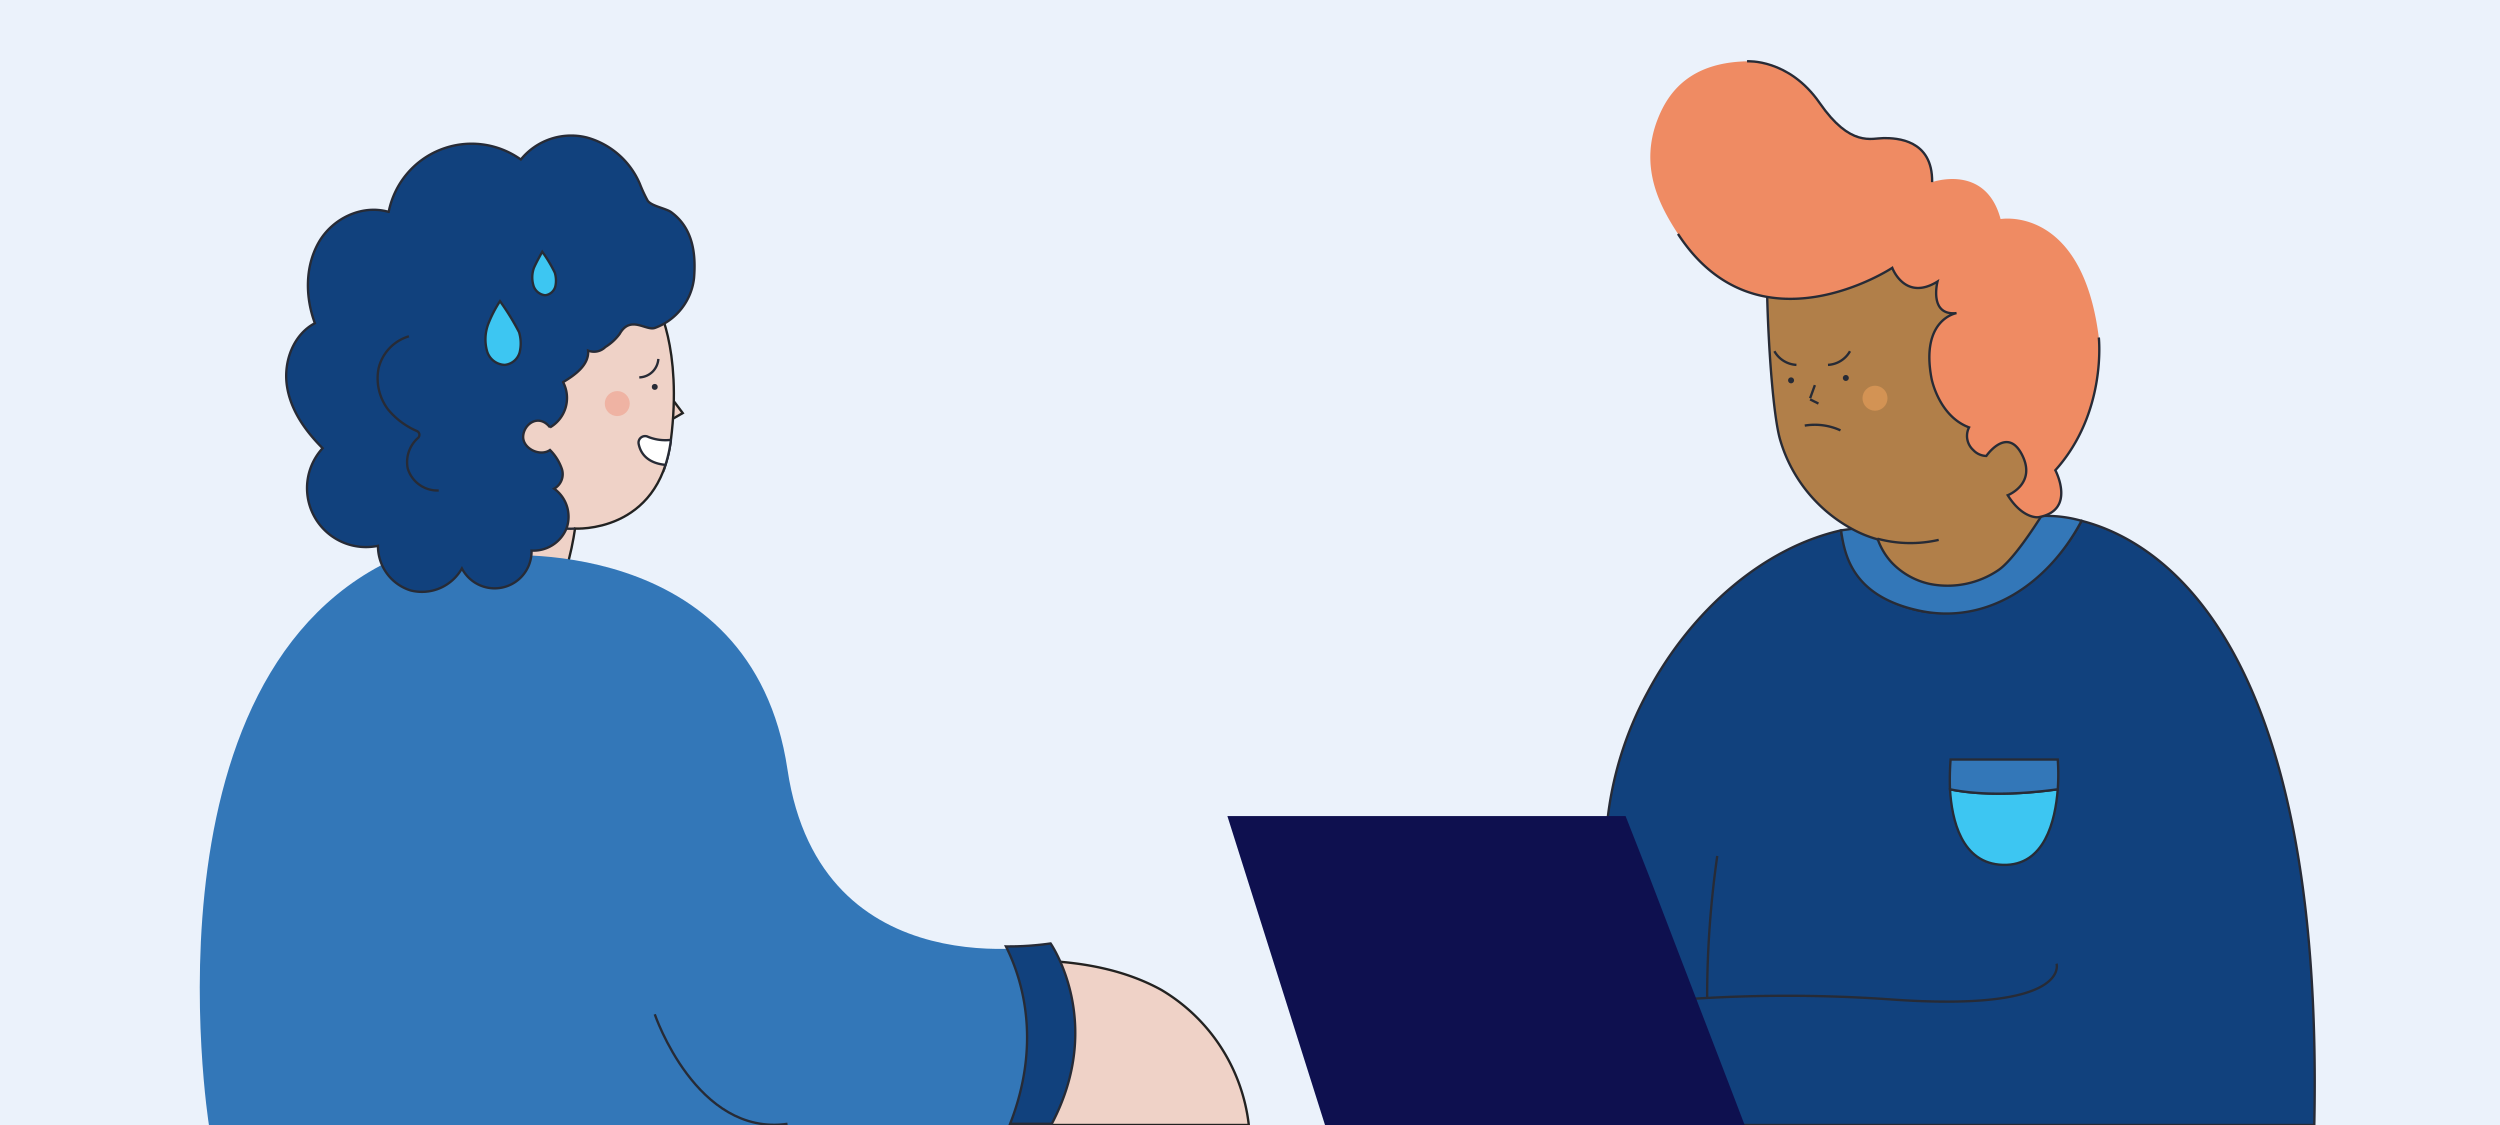
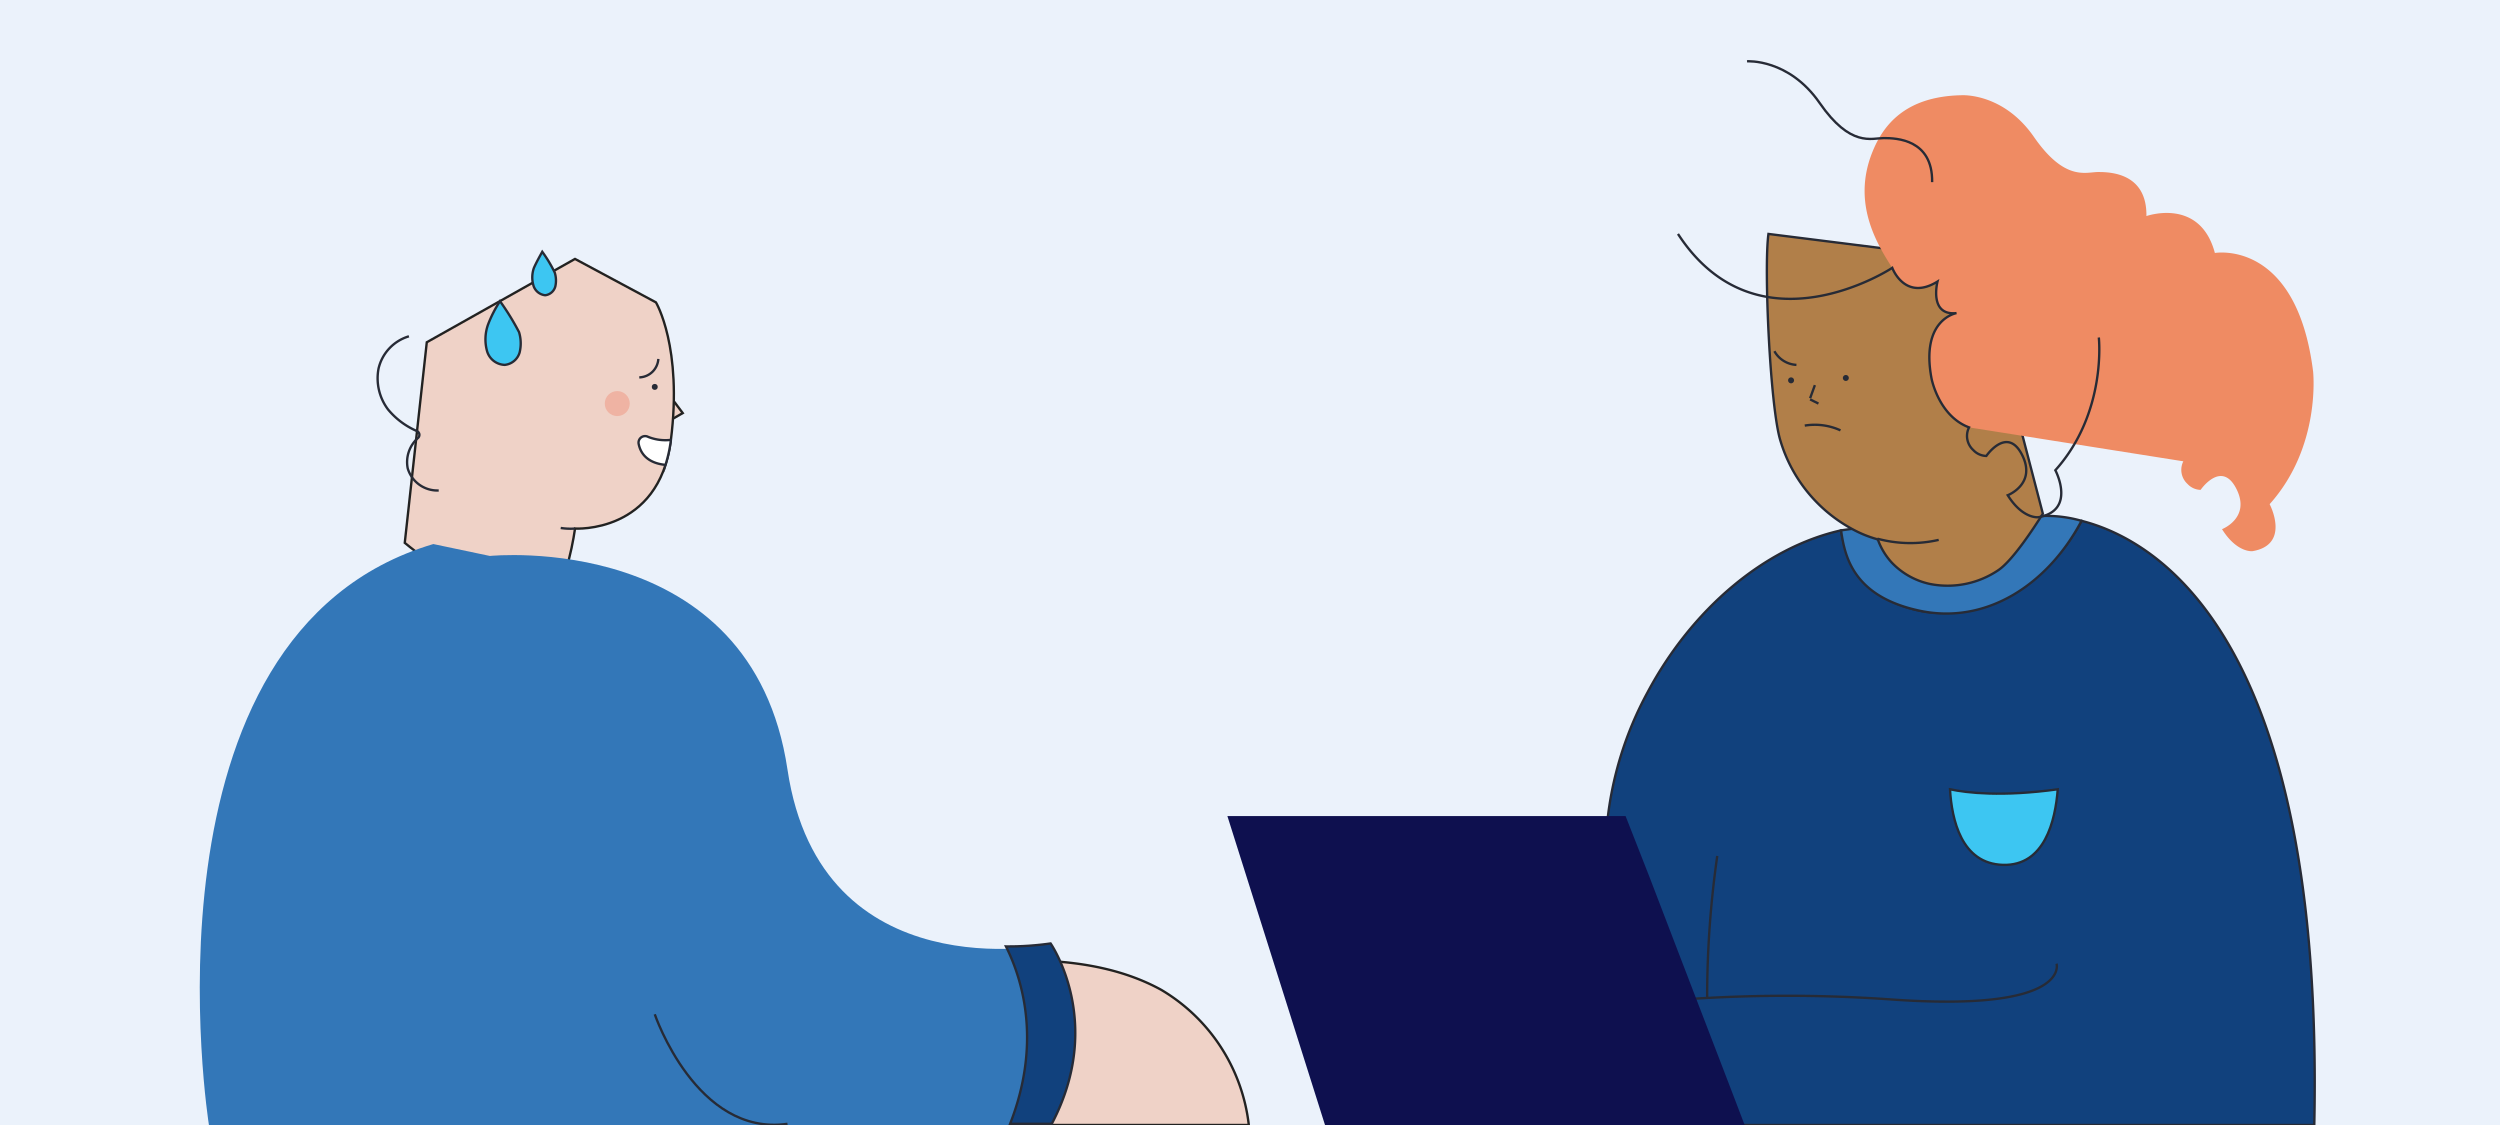
<svg xmlns="http://www.w3.org/2000/svg" id="Capa_1" data-name="Capa 1" viewBox="0 0 420 189">
  <rect x="0" y="0" width="420" height="189" fill="#808080" stroke="none" />
  <defs>
    <style>.cls-1{fill:#ebf2fb;}.cls-2{fill:#11417d;}.cls-12,.cls-2,.cls-3,.cls-4,.cls-5,.cls-6{stroke:#272b36;}.cls-11,.cls-12,.cls-2,.cls-3,.cls-4,.cls-5,.cls-6{stroke-miterlimit:10;stroke-width:0.4px;}.cls-3{fill:none;}.cls-14,.cls-4{fill:#3377b8;}.cls-5{fill:#3dc6f2;}.cls-6{fill:#b17f49;}.cls-7{fill:#272b36;}.cls-8{fill:#d39354;}.cls-9{fill:#ef8b63;}.cls-10{fill:#0e104f;}.cls-11{fill:#efd2c7;stroke:#222221;}.cls-12{fill:#fff;}.cls-13{fill:#efb3a3;}</style>
  </defs>
  <rect class="cls-1" width="420" height="189" transform="translate(420 189) rotate(-180)" />
  <path class="cls-2" d="M388.8,189H280.2c4.4-7.8.1-15.9-3.4-20.6-5.9.6-9.9,1.2-11.3,1.4l1.8,1.3a11.3,11.3,0,0,1,4.8,9.1,12,12,0,0,1-3.9,8.8H252.1v-3.1L258,180l5.1-8.3a9.5,9.5,0,0,0,.7-1.7l.3-.9a45,45,0,0,0,1.6-5.3,201,201,0,0,0,4.3-25.5,58.3,58.3,0,0,1,6.8-22c7.4-13.9,19.6-24.3,32.5-27.2.6,4.2,3.1,11.4,13.2,13.5s21.6-4.5,27.2-15.1C363,90.9,390.5,107.8,388.8,189Z" />
  <path class="cls-3" d="M345.5,161.9s2.5,8.2-27.9,6a248.6,248.6,0,0,0-40.8.5" />
  <path class="cls-3" d="M265.5,169.8l-.6.2" />
  <path class="cls-3" d="M286.8,167.6a168,168,0,0,1,1.7-23.8" />
  <path class="cls-4" d="M349.7,87.5c-5.6,10.6-15.9,17.5-27.2,15.1s-12.6-9.3-13.2-13.5l4.3-.6c20.7-1.8,29.1-1.8,29.1-1.8A21.4,21.4,0,0,1,349.7,87.5Z" />
  <path class="cls-5" d="M345.7,132.6c-.4,5.3-2.2,12.9-9.2,12.7s-8.6-7.6-8.9-12.7C330.4,133.2,336.3,133.9,345.7,132.6Z" />
-   <path class="cls-4" d="M345.7,132.6c-9.4,1.3-15.3.6-18.1,0a44.1,44.1,0,0,1,.1-5h18A34.4,34.4,0,0,1,345.7,132.6Z" />
  <path class="cls-6" d="M332.1,43.7l11.1,42.6c-1.5,2.4-5.1,7.9-7.5,9.5a15.2,15.2,0,0,1-11.5,2.3,12.5,12.5,0,0,1-6.4-3.6,11.4,11.4,0,0,1-2.3-3.8.1.1,0,0,1-.1-.1h0a19.7,19.7,0,0,1-4-1.6A25,25,0,0,1,299.1,74c-1.7-5.5-2.8-28.9-2-34.7Z" />
  <path class="cls-3" d="M304.9,64.7l-.8,2.2" />
  <path class="cls-3" d="M304.1,67.1l1.4.7" />
  <path class="cls-7" d="M300.9,64.4a.5.5,0,0,0,0-1,.5.5,0,1,0,0,1Z" />
  <path class="cls-7" d="M310.1,64a.5.5,0,0,0,0-1,.5.5,0,1,0,0,1Z" />
-   <circle class="cls-8" cx="315" cy="66.9" r="2.1" />
-   <path class="cls-9" d="M330.8,71.8c-5.1-1.9-6.3-8.2-6.3-8.2-1.9-10,4.2-11,4.2-11-4.7.5-3.2-5.3-3.2-5.3-5.5,3.4-7.6-2.3-7.6-2.3s-22.6,14.9-36-5.7c-2.7-4.2-6.7-10.9-3.4-19.3,1.8-4.6,5.5-9.5,15-9.7,0,0,7-.5,12.2,7s8.7,5.9,10.8,5.9,8.2.2,8.1,7.4c0,0,9-3.2,11.5,6.2,0,0,13.7-2.4,16.5,19.9,0,0,1.4,12.6-7.3,22.3,0,0,3.6,6.8-2.9,7.9,0,0-2.6.3-5.1-3.7,0,0,4.9-1.9,2.4-6.8s-6,.2-6,.2a3.1,3.1,0,0,1-2.2-1,3.2,3.2,0,0,1-.7-3.8Z" />
+   <path class="cls-9" d="M330.8,71.8c-5.1-1.9-6.3-8.2-6.3-8.2-1.9-10,4.2-11,4.2-11-4.7.5-3.2-5.3-3.2-5.3-5.5,3.4-7.6-2.3-7.6-2.3c-2.7-4.2-6.7-10.9-3.4-19.3,1.8-4.6,5.5-9.5,15-9.7,0,0,7-.5,12.2,7s8.7,5.9,10.8,5.9,8.2.2,8.1,7.4c0,0,9-3.2,11.5,6.2,0,0,13.7-2.4,16.5,19.9,0,0,1.4,12.6-7.3,22.3,0,0,3.6,6.8-2.9,7.9,0,0-2.6.3-5.1-3.7,0,0,4.9-1.9,2.4-6.8s-6,.2-6,.2a3.1,3.1,0,0,1-2.2-1,3.2,3.2,0,0,1-.7-3.8Z" />
  <path class="cls-3" d="M352.6,56.7S354,69.3,345.3,79c0,0,3.6,6.8-2.9,7.9,0,0-2.6.3-5.1-3.7,0,0,4.9-1.9,2.4-6.8s-6,.2-6,.2a3.1,3.1,0,0,1-2.2-1,3.2,3.2,0,0,1-.7-3.8h0c-5.1-1.9-6.3-8.2-6.3-8.2-1.9-10,4.2-11,4.2-11-4.7.5-3.2-5.3-3.2-5.3-5.5,3.4-7.6-2.3-7.6-2.3s-22.6,14.9-36-5.7" />
  <path class="cls-3" d="M293.5,10.3s7-.5,12.2,7,8.7,5.9,10.8,5.9,8.2.2,8.1,7.4" />
  <path class="cls-3" d="M315.4,90.5a21.2,21.2,0,0,0,10.3.2" />
-   <path class="cls-3" d="M307.1,61.3a4.5,4.5,0,0,0,3.7-2.3" />
  <path class="cls-3" d="M301.8,61.3a4.5,4.5,0,0,1-3.7-2.3" />
  <path class="cls-3" d="M303.2,71.5a10.4,10.4,0,0,1,6,.8" />
  <polygon class="cls-10" points="293.1 189 290.5 182.2 282.2 160.6 277.1 147.3 273.1 137.1 206.2 137.1 222.6 189 293.1 189" />
  <polygon class="cls-11" points="112.3 66.2 114.7 69.4 111.9 71 112.3 66.2" />
  <path class="cls-11" d="M110.2,50.8s4.5,7.5,2.5,23.2S96.6,88.8,96.6,88.8s-1.2,9.5-4.9,14.2S68,91.2,68,91.2l3.7-33.7,24.9-14Z" />
  <path class="cls-12" d="M112.7,73.9h0a7.8,7.8,0,0,1-3.8-.5,1.1,1.1,0,0,0-1.6,1.2c.3,1.5,1.4,3.2,4.5,3.5a22.6,22.6,0,0,0,.9-4.1Z" />
  <path class="cls-12" d="M96.6,88.8a11,11,0,0,1-2.4-.1" />
  <circle class="cls-13" cx="103.7" cy="67.8" r="2.1" />
  <path class="cls-14" d="M82.3,93.4s44-4.5,50,35.9c5.6,37.4,44.2,29.4,44.2,29.4s9.2,13.2.2,30.3H35.1S21.9,106.5,72.8,91.4Z" />
  <path class="cls-3" d="M110,170.4s7,20.6,22.3,18.4" />
-   <path class="cls-2" d="M92.4,71.8c-1.8-2.3-4.3-.7-4.5,1.4s2.8,3.6,4.5,2.4a8.3,8.3,0,0,1,2,3.2,2.8,2.8,0,0,1-1.3,3.3,5.8,5.8,0,0,1,2.1,6.6,6,6,0,0,1-5.9,3.8,6.2,6.2,0,0,1-11.7,3A7.7,7.7,0,0,1,69,99.2a7.8,7.8,0,0,1-5.5-7.5,9.9,9.9,0,0,1-9.3-16.4c-2.9-2.9-5.4-6.4-6-10.5s1.1-8.6,4.7-10.5c-1.6-4.3-1.7-9.4.6-13.5s7.3-6.5,11.8-5.2a14.2,14.2,0,0,1,22.2-8.8,10.9,10.9,0,0,1,11.1-3.7,13.6,13.6,0,0,1,8.9,7.8,23.9,23.9,0,0,0,1.3,2.8c.6.9,3,1.3,3.9,1.9,3.9,2.8,4.2,7.4,3.9,11.1a10.1,10.1,0,0,1-6.6,8.4c-1.5.5-4.1-2.2-5.9,1a8.5,8.5,0,0,1-2.4,2.2,2.7,2.7,0,0,1-2.9.6c.2,2.4-2.2,4.1-4.2,5.3a5.7,5.7,0,0,1-2.2,7.6" />
  <circle class="cls-7" cx="110" cy="65" r="0.5" />
  <path class="cls-3" d="M73.7,82.4a5.2,5.2,0,0,1-5.2-3.7,5.4,5.4,0,0,1,1.7-5.1.7.7,0,0,0-.2-1.2,12.9,12.9,0,0,1-4.8-3.6,8.7,8.7,0,0,1-1.6-6.9,7.4,7.4,0,0,1,5.1-5.4" />
  <path class="cls-3" d="M107.4,63.4a3.3,3.3,0,0,0,3.2-3.1" />
  <path class="cls-5" d="M87.2,55.8a6.5,6.5,0,0,1,.1,3.4,2.9,2.9,0,0,1-2.5,2.1,3.2,3.2,0,0,1-3-2.4,7.4,7.4,0,0,1,.2-4.4,20.5,20.5,0,0,1,2-3.9A42.2,42.2,0,0,1,87.2,55.8Z" />
  <path class="cls-5" d="M93.2,45.8a4.5,4.5,0,0,1,.1,2.3,2,2,0,0,1-1.7,1.5,2.3,2.3,0,0,1-2-1.7,4.8,4.8,0,0,1,.1-2.9c.4-.9.9-1.8,1.4-2.7A22.7,22.7,0,0,1,93.2,45.8Z" />
  <path class="cls-11" d="M209.8,189a30.4,30.4,0,0,0-14.7-22.7c-6-3.3-12.9-4.6-19.8-4.9l-.5,15.3-.4,12.3Z" />
  <path class="cls-2" d="M169,159a50.4,50.4,0,0,0,7.5-.5s9.2,13.2.2,30.3h-7C174.8,175.7,172.1,165.2,169,159Z" />
</svg>